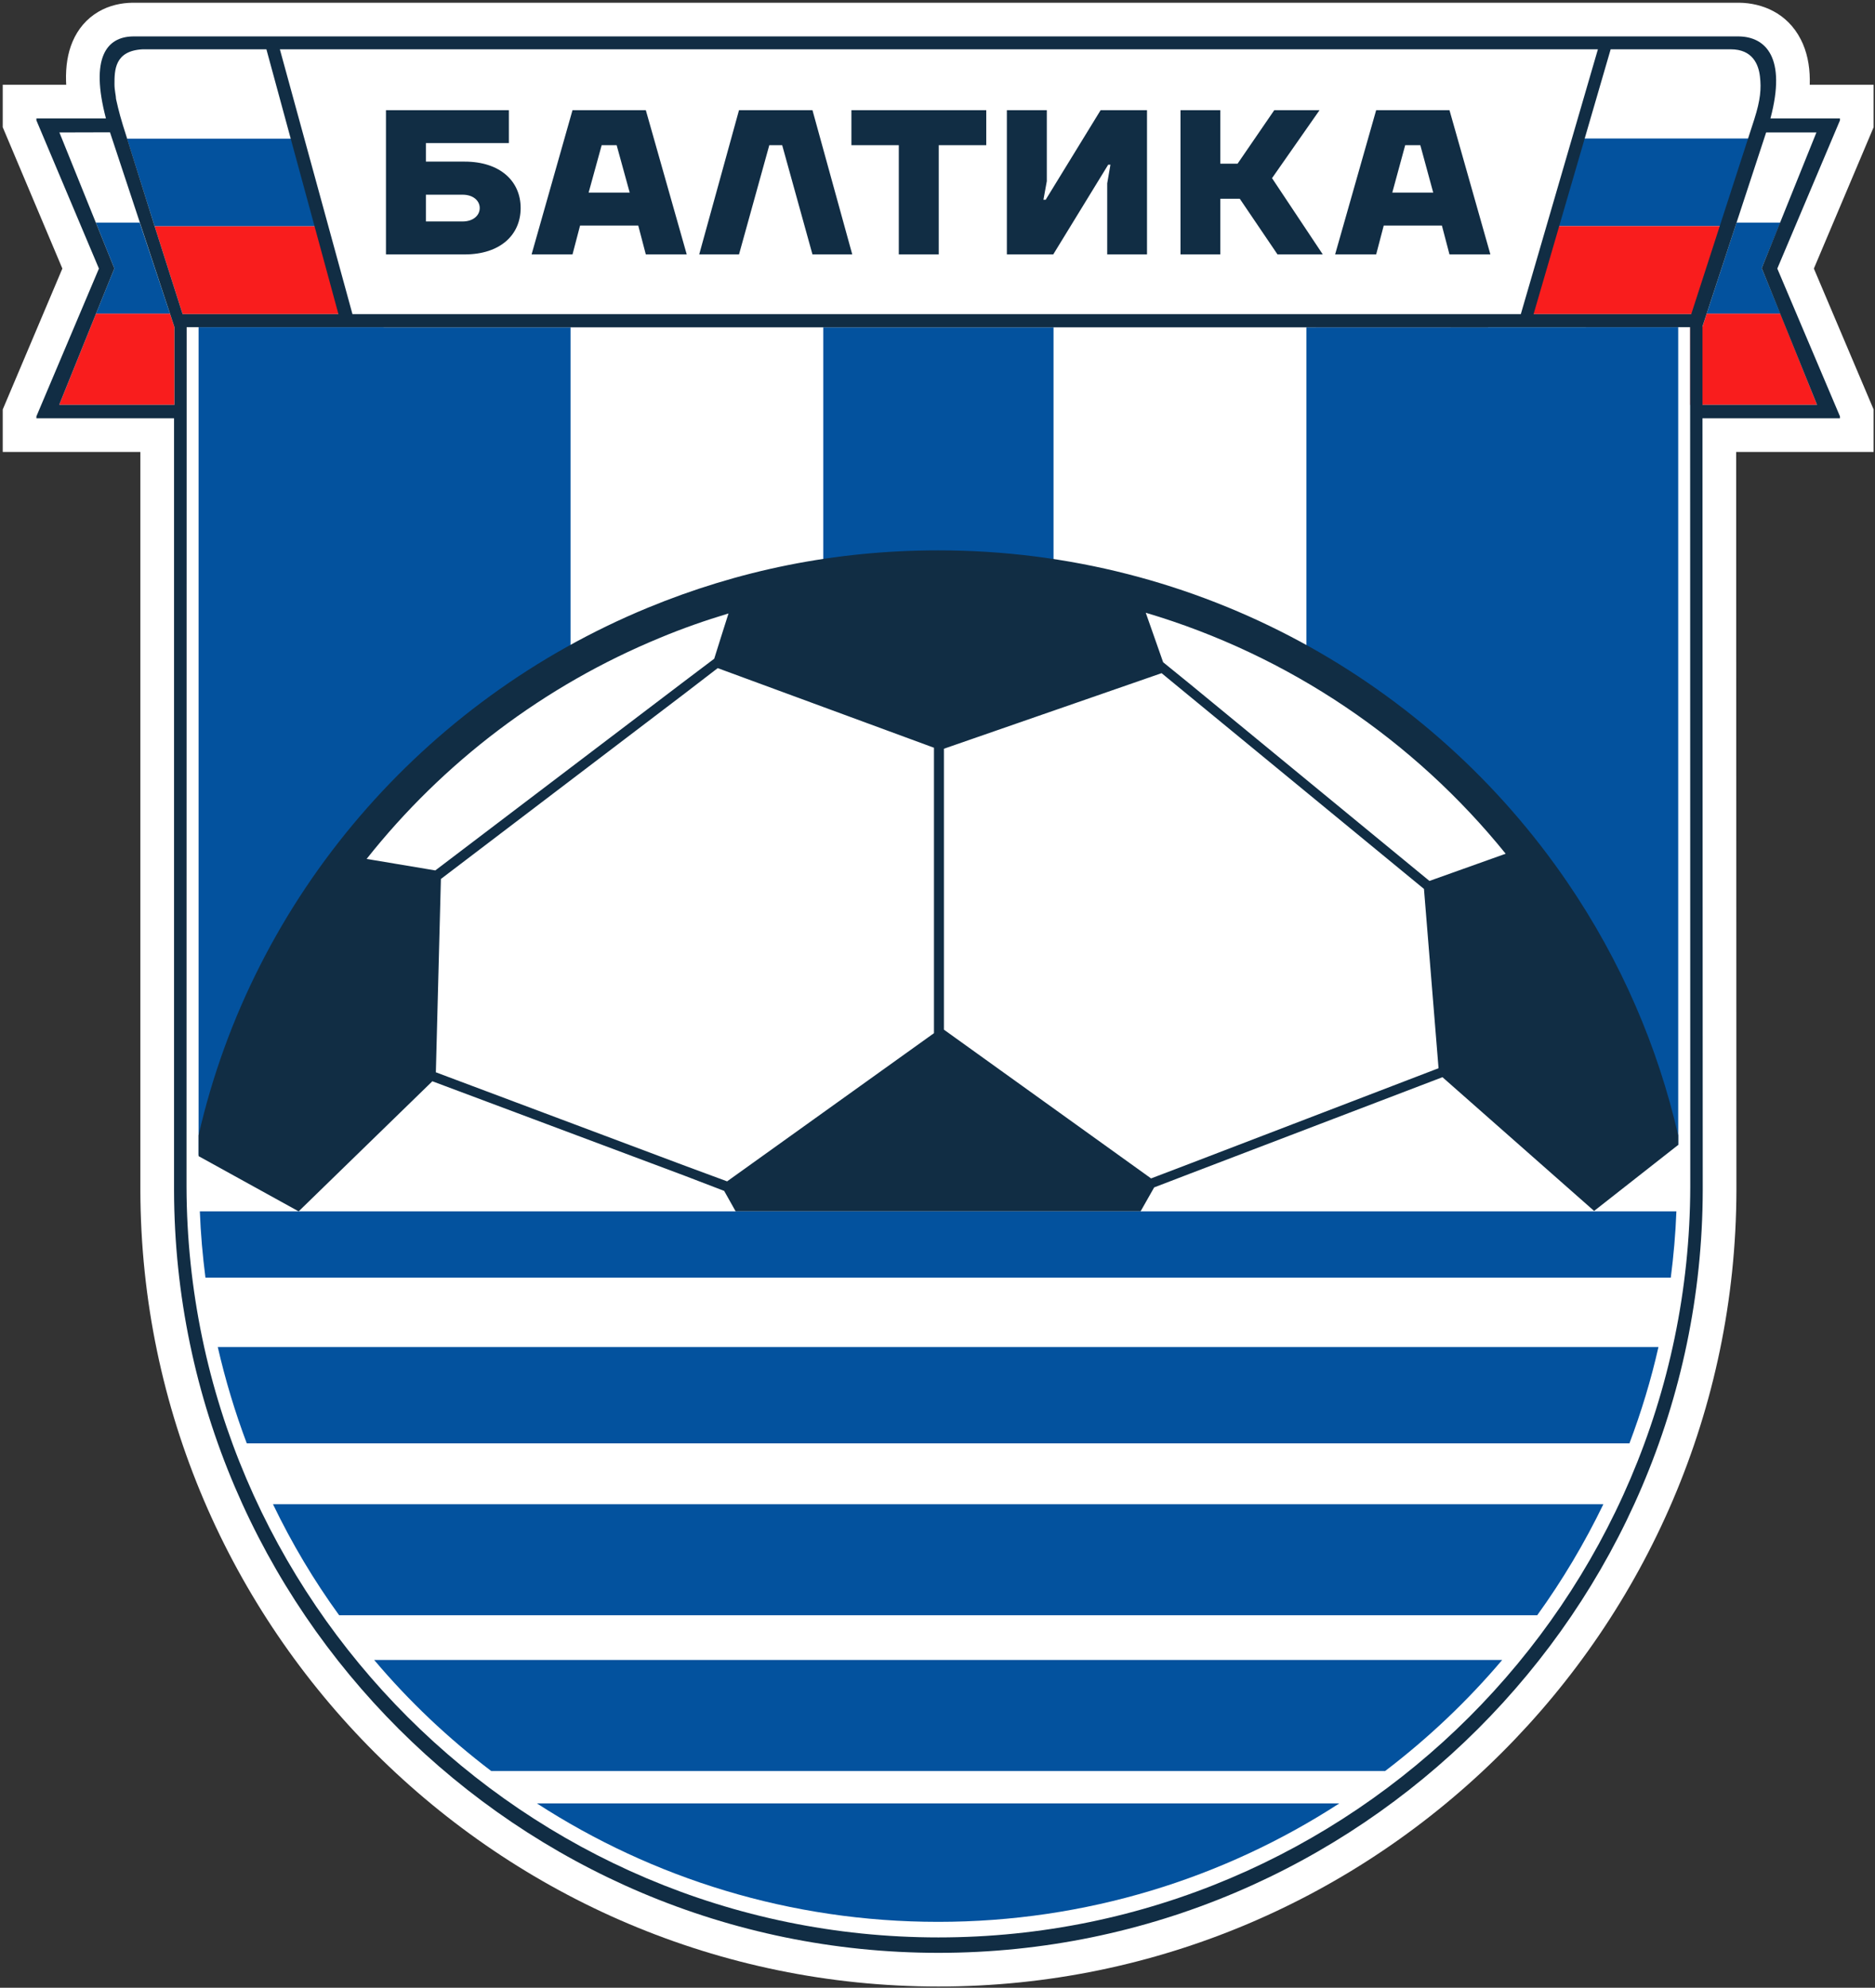
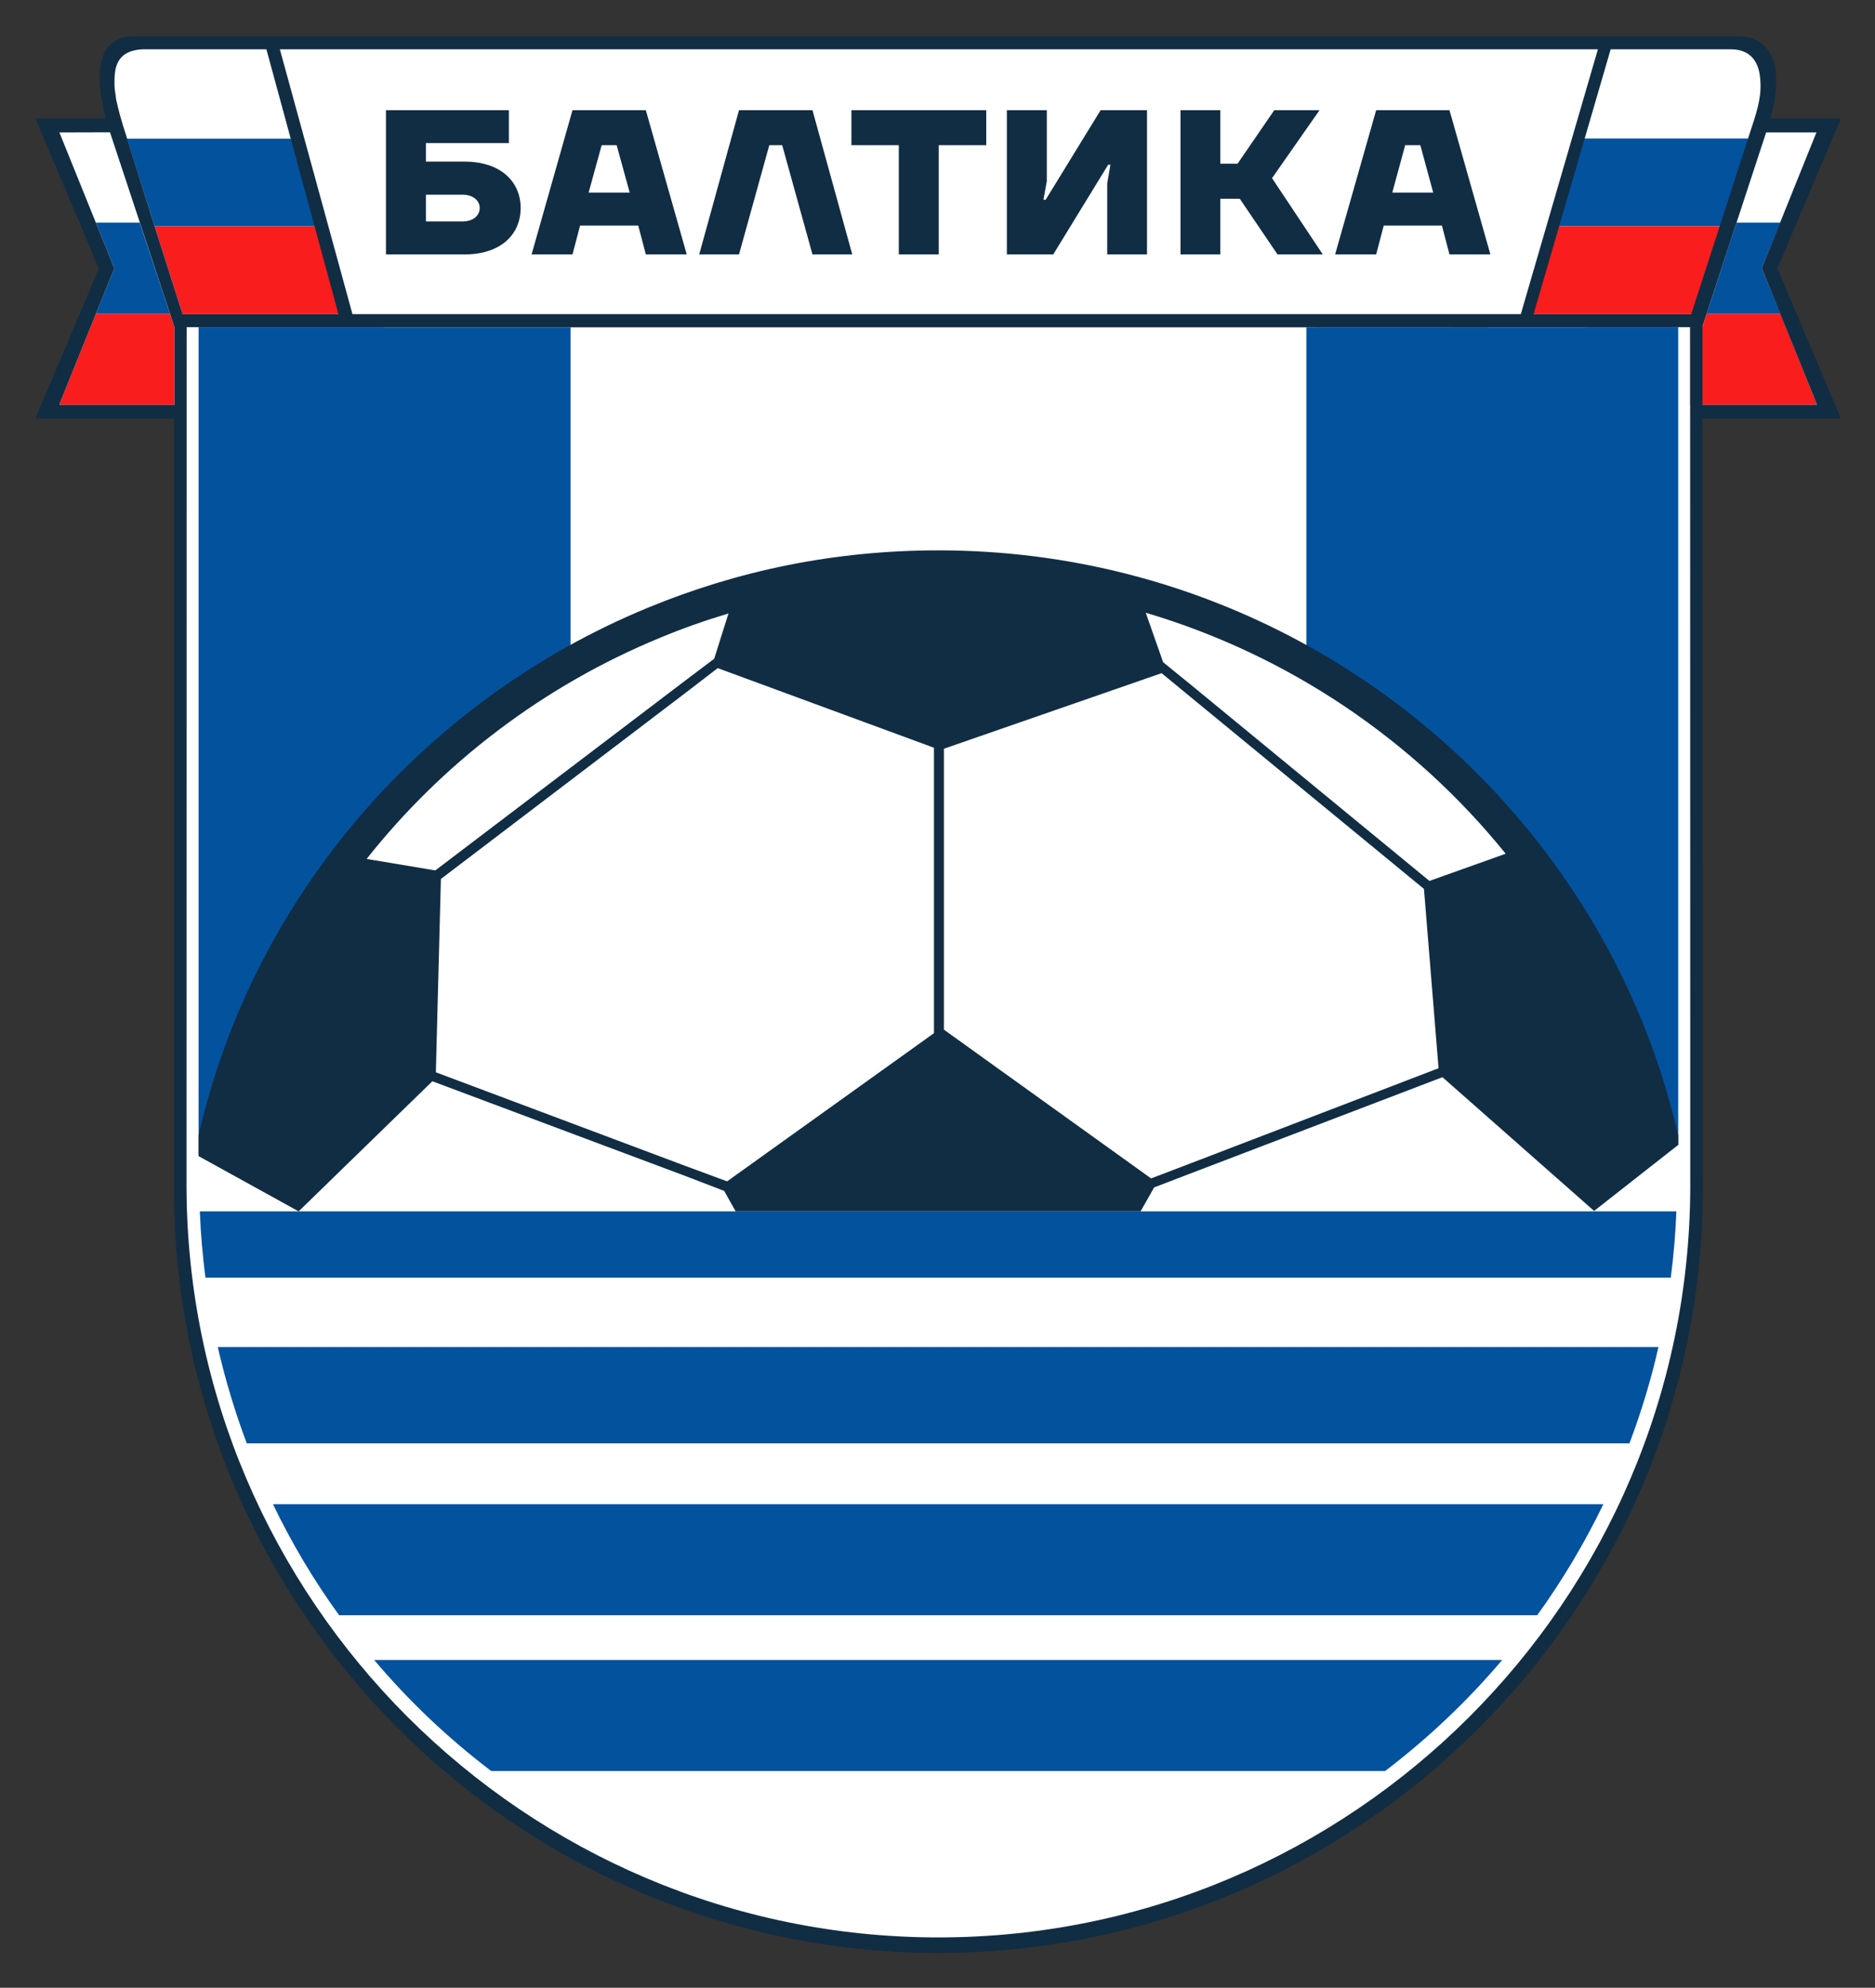
<svg xmlns="http://www.w3.org/2000/svg" width="618" height="655" viewBox="0 0 618 655" fill="none">
  <rect x="0" y="0" width="618" height="655" fill="#333333" stroke="none" />
  <mask id="path-1-outside-1_2_445" maskUnits="userSpaceOnUse" x="0" y="0" width="618" height="655" fill="black">
-     <rect fill="white" width="618" height="655" />
    <path d="M573.145 12C581.968 12.137 588.891 18.974 583.534 39.025H606.447V39.671L585.797 88.5L606.447 137.192V137.837H561.131L561.223 392.237C560.898 530.685 447.721 643.496 309.314 643.496C170.728 643.496 57.688 530.685 57.365 392.237V137.837H12V137.192L32.605 88.5L12 39.671V39.025H34.913C29.648 18.974 35.145 12.137 43.828 12H573.145Z" />
  </mask>
  <path d="M573.145 12C581.968 12.137 588.891 18.974 583.534 39.025H606.447V39.671L585.797 88.5L606.447 137.192V137.837H561.131L561.223 392.237C560.898 530.685 447.721 643.496 309.314 643.496C170.728 643.496 57.688 530.685 57.365 392.237V137.837H12V137.192L32.605 88.5L12 39.671V39.025H34.913C29.648 18.974 35.145 12.137 43.828 12H573.145Z" fill="#112D44" />
-   <path d="M573.145 12L573.317 0.901L573.231 0.899H573.145V12ZM583.534 39.025L572.81 36.16L569.079 50.126H583.534V39.025ZM606.447 39.025H617.548V27.925H606.447V39.025ZM606.447 39.671L616.671 43.995L617.548 41.922V39.671H606.447ZM585.797 88.5L575.573 84.176L573.742 88.506L575.577 92.834L585.797 88.5ZM606.447 137.192H617.548V134.936L616.667 132.858L606.447 137.192ZM606.447 137.837V148.937H617.548V137.837H606.447ZM561.131 137.837V126.736H550.026L550.03 137.841L561.131 137.837ZM561.223 392.237L572.323 392.263L572.323 392.248V392.233L561.223 392.237ZM309.314 643.496V654.597V643.496ZM57.365 392.237H46.265V392.25L46.265 392.263L57.365 392.237ZM57.365 137.837H68.466V126.736H57.365V137.837ZM12 137.837H0.899V148.937H12V137.837ZM12 137.192L1.777 132.866L0.899 134.94V137.192H12ZM32.605 88.5L42.828 92.826L44.656 88.506L42.833 84.184L32.605 88.5ZM12 39.671H0.899V41.917L1.773 43.987L12 39.671ZM12 39.025V27.925H0.899V39.025H12ZM34.913 39.025V50.126H49.305L45.65 36.206L34.913 39.025ZM43.828 12V0.899H43.74L43.653 0.901L43.828 12ZM573.145 12L572.972 23.099C573.803 23.112 574.059 23.277 573.977 23.232C573.791 23.132 573.711 22.976 573.773 23.098C574.082 23.701 575.221 27.134 572.81 36.16L583.534 39.025L594.259 41.891C597.204 30.866 597.561 20.854 593.541 12.992C589.042 4.192 580.701 1.016 573.317 0.901L573.145 12ZM583.534 39.025V50.126H606.447V39.025V27.925H583.534V39.025ZM606.447 39.025H595.347V39.671H606.447H617.548V39.025H606.447ZM606.447 39.671L596.223 35.347L575.573 84.176L585.797 88.5L596.021 92.824L616.671 43.995L606.447 39.671ZM585.797 88.5L575.577 92.834L596.228 141.526L606.447 137.192L616.667 132.858L596.016 84.166L585.797 88.5ZM606.447 137.192H595.347V137.837H606.447H617.548V137.192H606.447ZM606.447 137.837V126.736H561.131V137.837V148.937H606.447V137.837ZM561.131 137.837L550.03 137.841L550.122 392.241L561.223 392.237L572.323 392.233L572.231 137.833L561.131 137.837ZM561.223 392.237L550.122 392.211C549.812 524.534 441.605 632.396 309.314 632.396V643.496V654.597C453.837 654.597 571.984 536.836 572.323 392.263L561.223 392.237ZM309.314 643.496V632.396C176.847 632.395 68.775 524.537 68.466 392.211L57.365 392.237L46.265 392.263C46.602 536.834 164.61 654.596 309.314 654.597V643.496ZM57.365 392.237H68.466V137.837H57.365H46.265V392.237H57.365ZM57.365 137.837V126.736H12V137.837V148.937H57.365V137.837ZM12 137.837H23.101V137.192H12H0.899V137.837H12ZM12 137.192L22.223 141.518L42.828 92.826L32.605 88.5L22.383 84.174L1.777 132.866L12 137.192ZM32.605 88.5L42.833 84.184L22.227 35.355L12 39.671L1.773 43.987L22.378 92.816L32.605 88.5ZM12 39.671H23.101V39.025H12H0.899V39.671H12ZM12 39.025V50.126H34.913V39.025V27.925H12V39.025ZM34.913 39.025L45.65 36.206C43.194 26.857 44.032 23.148 44.354 22.392C44.388 22.312 44.19 22.717 43.662 23.027C43.261 23.264 43.229 23.111 44.004 23.099L43.828 12L43.653 0.901C40.086 0.957 36.111 1.711 32.401 3.894C28.565 6.152 25.694 9.545 23.926 13.698C20.645 21.408 21.366 31.142 24.177 41.845L34.913 39.025ZM43.828 12V23.101H573.145V12V0.899H43.828V12Z" fill="white" mask="url(#path-1-outside-1_2_445)" />
  <path fill-rule="evenodd" clip-rule="evenodd" d="M309.314 641.415C171.884 641.415 59.814 529.622 59.489 392.237V135.759H14.91L34.913 88.5L14.91 41.15H37.64L36.946 38.518C33.528 25.442 35.145 19.621 37.132 17.035C38.609 15.094 40.78 14.124 43.876 14.079H573.604C576.881 14.124 579.425 15.234 581.039 17.405C583.998 21.285 584.134 28.585 581.503 38.469L580.764 41.15H603.538L583.534 88.5L603.538 135.759H559.052V136.498L559.008 138.576L559.1 392.237C558.774 529.622 446.749 641.415 309.314 641.415Z" fill="white" />
-   <path fill-rule="evenodd" clip-rule="evenodd" d="M19.578 43.645L36.255 43.598L46.048 73.348H31.587L19.578 43.645Z" fill="white" />
  <path fill-rule="evenodd" clip-rule="evenodd" d="M582.104 43.691L598.689 43.645L586.813 73.348H572.357L582.104 43.691Z" fill="white" />
  <path fill-rule="evenodd" clip-rule="evenodd" d="M113.675 103.514H60.183L50.944 74.504H105.778L113.675 103.514Z" fill="#F91D1D" />
  <path fill-rule="evenodd" clip-rule="evenodd" d="M105.78 74.504H50.946L41.845 45.629H97.971L105.78 74.504Z" fill="#03529E" />
  <path fill-rule="evenodd" clip-rule="evenodd" d="M97.971 45.629H41.844C39.719 38.885 39.212 36.901 38.24 32.602C38.24 31.587 37.732 29.784 37.732 27.799C37.732 23.18 37.732 16.757 46.971 16.249H89.98L97.971 45.629Z" fill="white" />
  <path fill-rule="evenodd" clip-rule="evenodd" d="M580.222 27.736C580.008 35.706 578.695 39.579 576.664 45.629H520.66L529.162 16.249H570.461C581.421 16.249 580.222 27.736 580.222 27.736Z" fill="white" />
  <path fill-rule="evenodd" clip-rule="evenodd" d="M578.473 45.629L569.277 74.504H512.254L520.66 45.629H578.473Z" fill="#03529E" />
  <path fill-rule="evenodd" clip-rule="evenodd" d="M569.277 74.504L559.685 103.514H503.802L512.253 74.504H569.277Z" fill="#F91D1D" />
  <path fill-rule="evenodd" clip-rule="evenodd" d="M553.137 377.267V107.809L430.583 107.855V218.679C489.805 252.356 533.645 309.871 548.472 377.777L553.137 377.267Z" fill="#03529E" />
-   <path fill-rule="evenodd" clip-rule="evenodd" d="M347.242 107.855H271.345V189.577C283.723 187.682 296.383 186.666 309.315 186.666C322.206 186.666 334.865 187.682 347.242 189.623V107.855Z" fill="#03529E" />
  <path fill-rule="evenodd" clip-rule="evenodd" d="M188.054 107.855H126.474V107.809H65.451V380.596H69.515C83.649 311.394 127.861 252.726 188.054 218.632V107.855Z" fill="#03529E" />
  <path fill-rule="evenodd" clip-rule="evenodd" d="M56.027 103.376H31.634L37.687 88.454L31.588 73.348H46.048L56.027 103.376Z" fill="#03529E" />
  <path fill-rule="evenodd" clip-rule="evenodd" d="M562.519 103.376H586.812L580.672 88.362L586.812 73.348H572.357L562.519 103.376Z" fill="#03529E" />
  <path fill-rule="evenodd" clip-rule="evenodd" d="M57.506 133.401H19.578V133.218L31.634 103.376H56.026L57.506 107.809V133.401Z" fill="#F91D1D" />
  <path fill-rule="evenodd" clip-rule="evenodd" d="M557.111 133.401H598.829V133.218L586.813 103.376H562.519L561.083 107.809H557.111V133.401Z" fill="#F91D1D" />
  <path fill-rule="evenodd" clip-rule="evenodd" d="M553.138 374.125C549.768 359.529 545.103 345.301 539.19 331.675C532.954 317.261 525.375 303.588 516.644 290.792C471.651 224.823 395.38 181.353 309.315 181.353H309.224C292.271 181.353 275.686 183.016 259.749 186.204C243.812 189.391 228.336 194.15 213.552 200.247C139.595 230.736 83.466 295.365 65.451 374.081V380.966L98.433 399.166L142.506 356.295L225.796 387.478L238.685 392.421L242.472 399.166H375.933L380.415 391.266L392.467 386.646L475.436 354.955L525.418 399.025L553.138 377.267V374.125ZM120.839 283.03C146.061 251.201 179.323 225.887 217.621 210.134C224.918 207.085 232.448 204.453 240.115 202.142C238.544 207.132 236.928 212.121 235.405 217.062L225.796 224.315L143.475 286.82L120.839 283.03ZM307.838 340.449L239.654 389.278L225.796 384.154L143.659 353.341L145.321 289.636L225.796 228.428L236.56 220.158L307.838 246.397V340.449ZM392.467 383.322L379.395 388.309L311.119 339.293V246.719L382.861 221.821L392.467 229.721L469.339 292.916L474.145 352.001L392.467 383.322ZM471.144 290.284L392.467 225.609L383.369 218.217L377.64 201.91C424.9 215.909 466.154 244.041 496.271 281.32C487.91 284.323 479.41 287.327 471.144 290.284Z" fill="#112D44" />
  <path d="M127.213 36.299H167.727V47.154H140.377V53.253H153.129C164.862 53.253 171.606 59.72 171.606 68.543C171.606 77.412 164.862 83.835 153.129 83.835H127.213V36.299ZM152.437 72.978C156.039 72.978 158.118 70.946 158.118 68.543C158.118 66.186 156.039 64.155 152.437 64.155H140.377V72.978H152.437ZM188.699 36.299H212.86L226.348 83.835H212.86L210.365 74.318H191.194L188.699 83.835H175.211L188.699 36.299ZM207.547 63.461L203.251 47.848H198.308L194.012 63.461H207.547ZM243.579 36.299H267.788L280.904 83.835H267.788L257.81 47.848H253.56L243.579 83.835H230.46L243.579 36.299ZM280.628 36.299H325.068V47.848H309.409V83.835H296.245V47.848H280.628V36.299ZM331.863 36.299H345.027V59.72L343.915 65.819H344.655L362.768 36.299H378.054V83.835H364.938V60.413L366.002 54.269H365.262L347.15 83.835H331.863V36.299ZM389.096 36.299H402.216V53.944H407.901L420.002 36.299H434.924L419.262 58.705L435.988 83.835H421.066L408.636 65.495H402.216V83.835H389.096V36.299ZM453.585 36.299H477.747L491.235 83.835H477.747L475.251 74.318H456.08L453.585 83.835H440.053L453.585 36.299ZM472.39 63.461L468.14 47.848H463.15L458.899 63.461H472.39Z" fill="#112D44" />
-   <path fill-rule="evenodd" clip-rule="evenodd" d="M550.692 421.015C551.615 413.809 552.262 406.555 552.538 399.166H65.867C66.143 406.555 66.79 413.809 67.714 421.015H550.692Z" fill="#03529E" />
+   <path fill-rule="evenodd" clip-rule="evenodd" d="M550.692 421.015C551.615 413.809 552.262 406.555 552.538 399.166H65.867C66.143 406.555 66.79 413.809 67.714 421.015H550.692" fill="#03529E" />
  <path fill-rule="evenodd" clip-rule="evenodd" d="M123.333 546.992C134.789 560.573 147.724 572.814 161.906 583.581H456.54C470.678 572.814 483.612 560.573 495.12 546.992H123.333Z" fill="#03529E" />
-   <path fill-rule="evenodd" clip-rule="evenodd" d="M176.966 594.251C215.077 618.919 260.442 633.285 309.223 633.285C357.959 633.285 403.371 618.919 441.437 594.251H176.966Z" fill="#03529E" />
  <path fill-rule="evenodd" clip-rule="evenodd" d="M89.98 495.668C96.17 508.555 103.468 520.799 111.783 532.254H506.665C514.932 520.799 522.232 508.555 528.471 495.668H89.98Z" fill="#03529E" />
  <path fill-rule="evenodd" clip-rule="evenodd" d="M71.779 443.88C74.272 454.739 77.46 465.317 81.339 475.617H537.062C540.944 465.317 544.174 454.739 546.624 443.88H71.779Z" fill="#03529E" />
  <path fill-rule="evenodd" clip-rule="evenodd" d="M309.315 643.496C447.722 643.496 560.899 530.685 561.223 392.237L561.131 137.837H606.448V137.192L585.798 88.5L606.448 39.671V39.025H583.535C588.892 18.974 581.968 12.137 573.145 12H43.828C35.146 12.137 29.648 18.974 34.914 39.025H12V39.671L32.605 88.5L12 137.192V137.837H57.366V392.237C57.689 530.685 170.729 643.496 309.315 643.496ZM582.104 43.691L582.147 43.645H598.689L580.672 88.362L598.829 133.218V133.401H561.131V107.58C561.131 107.58 581.78 44.751 582.104 43.691ZM557.111 391.082C556.787 527.359 445.546 638.412 309.315 638.412C173.037 638.412 61.847 527.359 61.477 391.082L61.523 107.809H126.474V107.855H490.452V107.809H557.063L557.111 391.082ZM57.506 133.401H19.578V133.218L31.633 103.376L37.686 88.454L19.578 43.645L36.255 43.599L57.506 107.809V133.401ZM526.668 16.249L501.26 103.514H116.171L92.244 16.249H526.668ZM111.551 103.514H60.184L50.945 74.504L41.889 45.629C39.718 38.885 39.211 36.901 38.239 32.602C38.239 31.587 37.732 29.784 37.732 27.799C37.732 23.18 37.732 16.757 46.971 16.249H87.808L111.551 103.514ZM570.462 16.249C577.658 16.249 579.617 21.239 580.08 25.198C580.55 29.204 580.262 32.881 578.224 39.276L557.436 103.514H505.466L530.874 16.249H570.462Z" fill="#112D44" />
</svg>